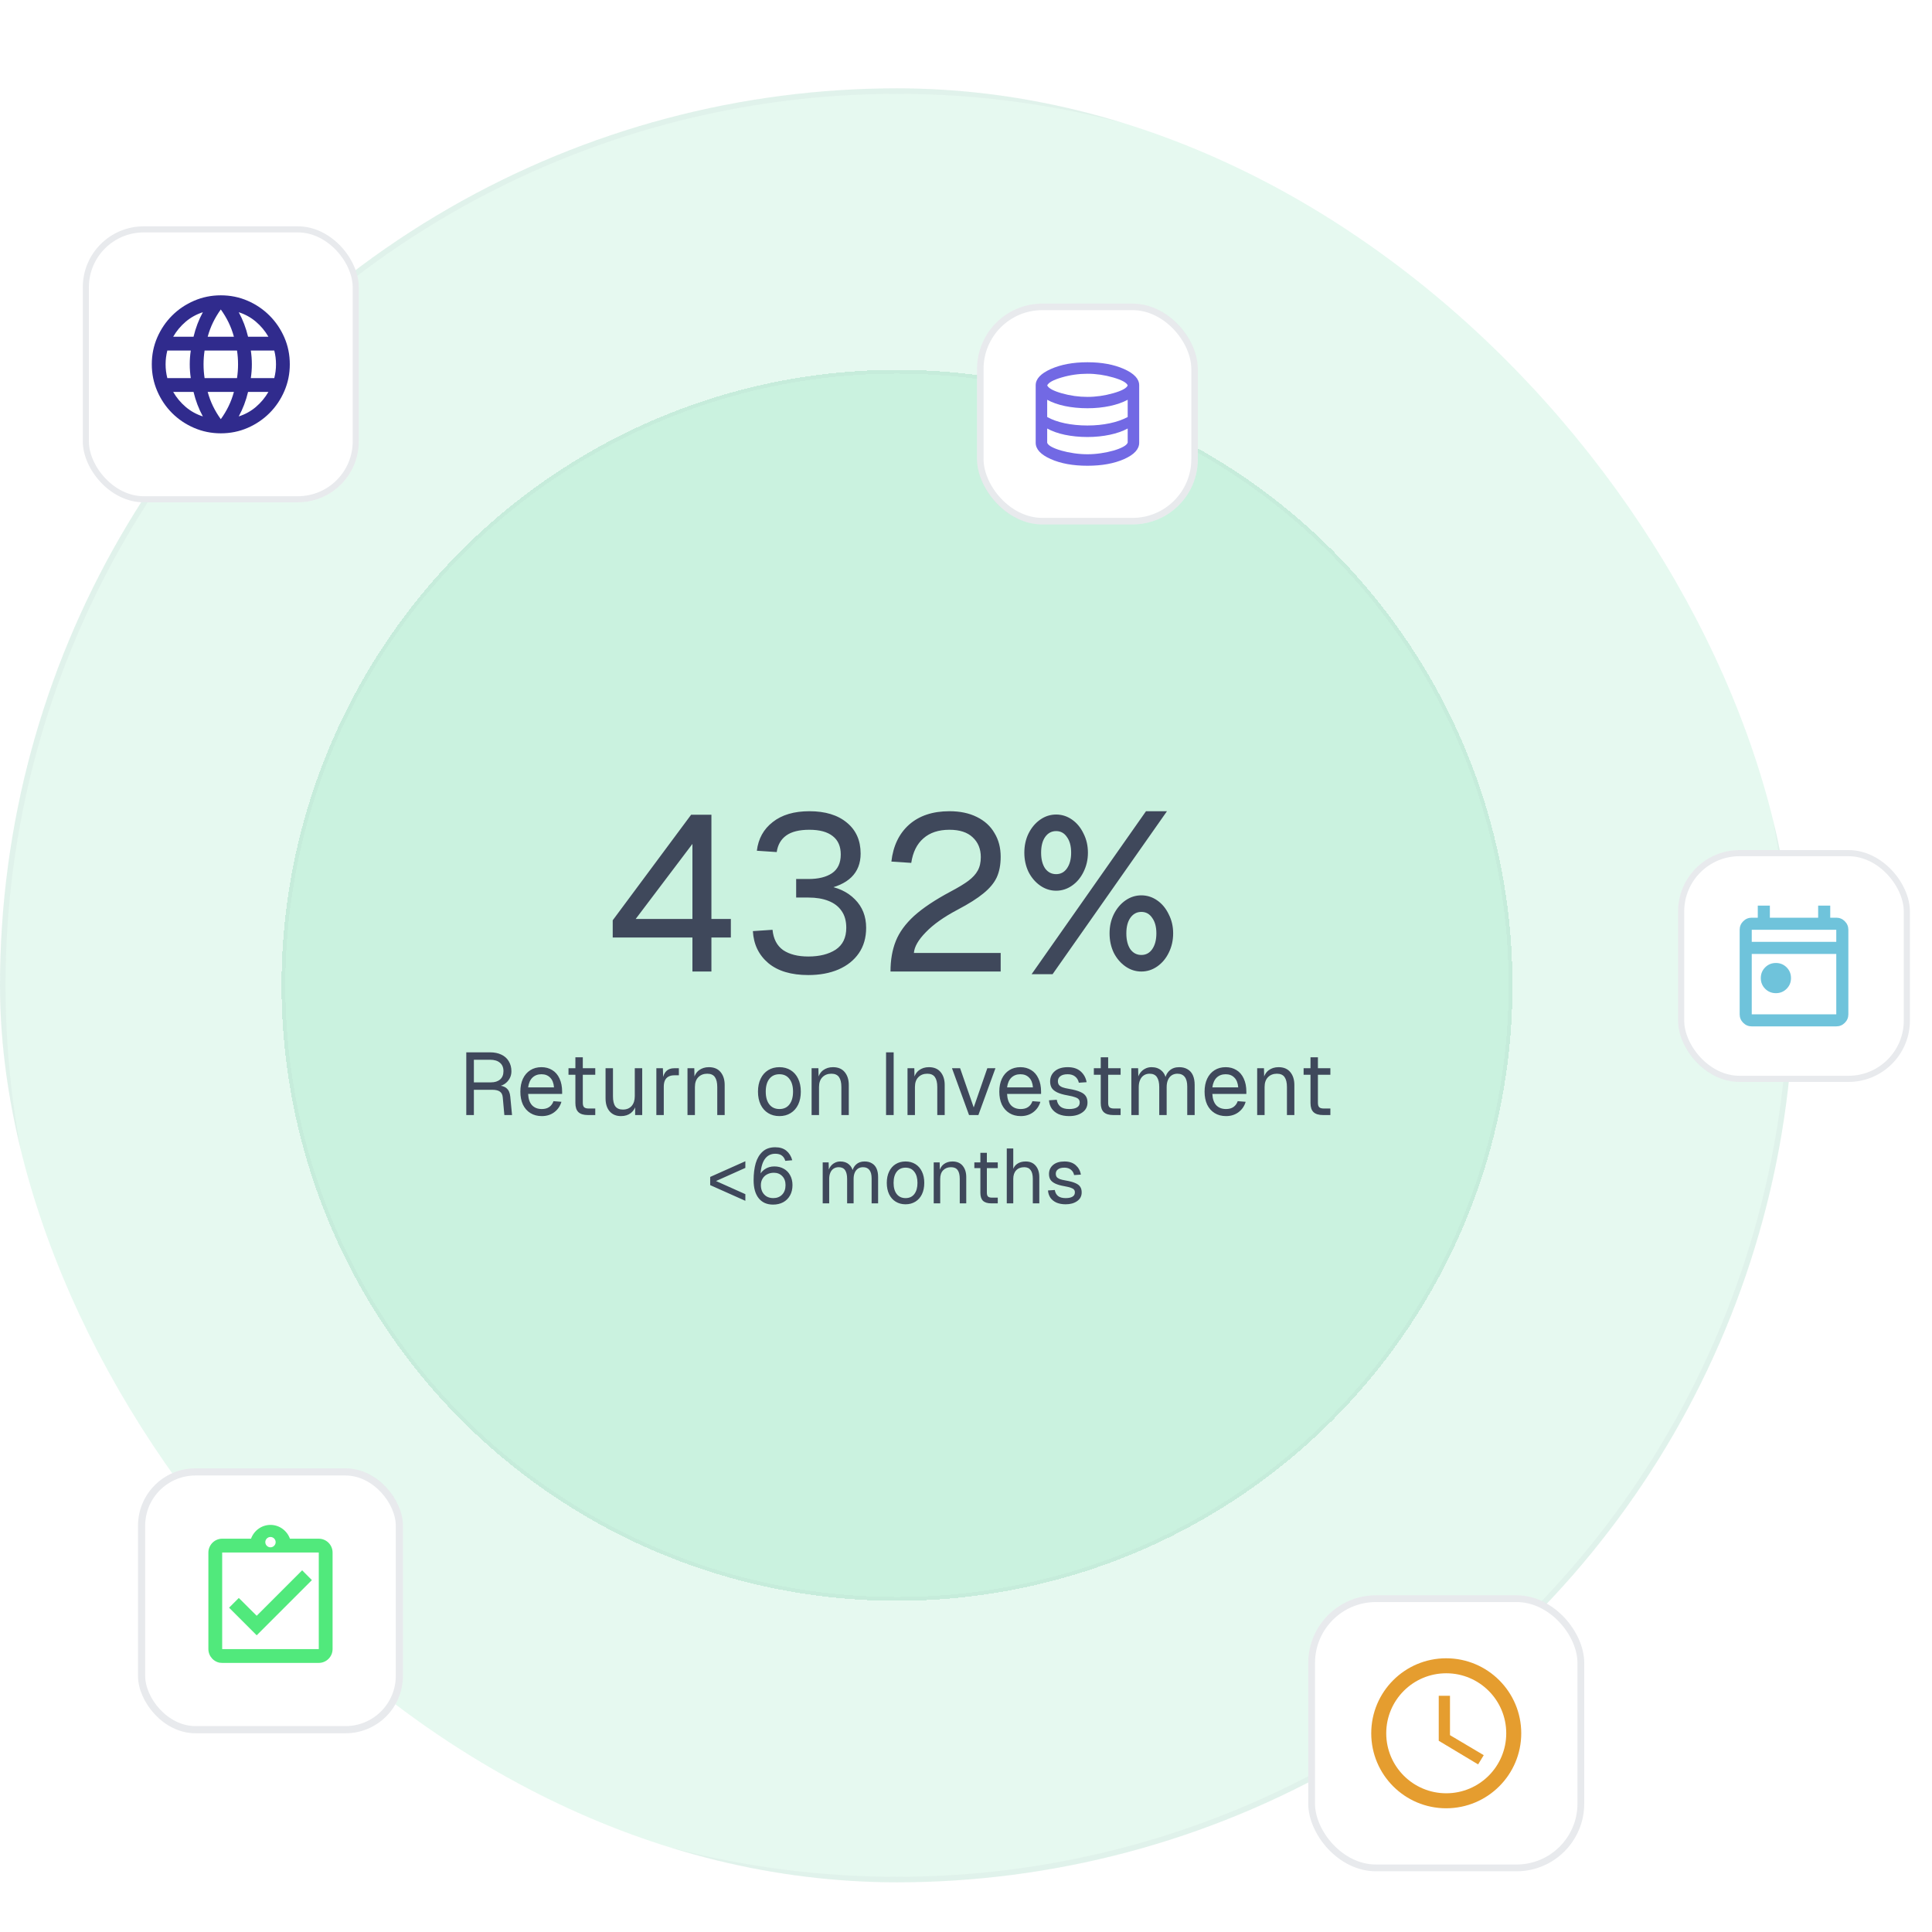
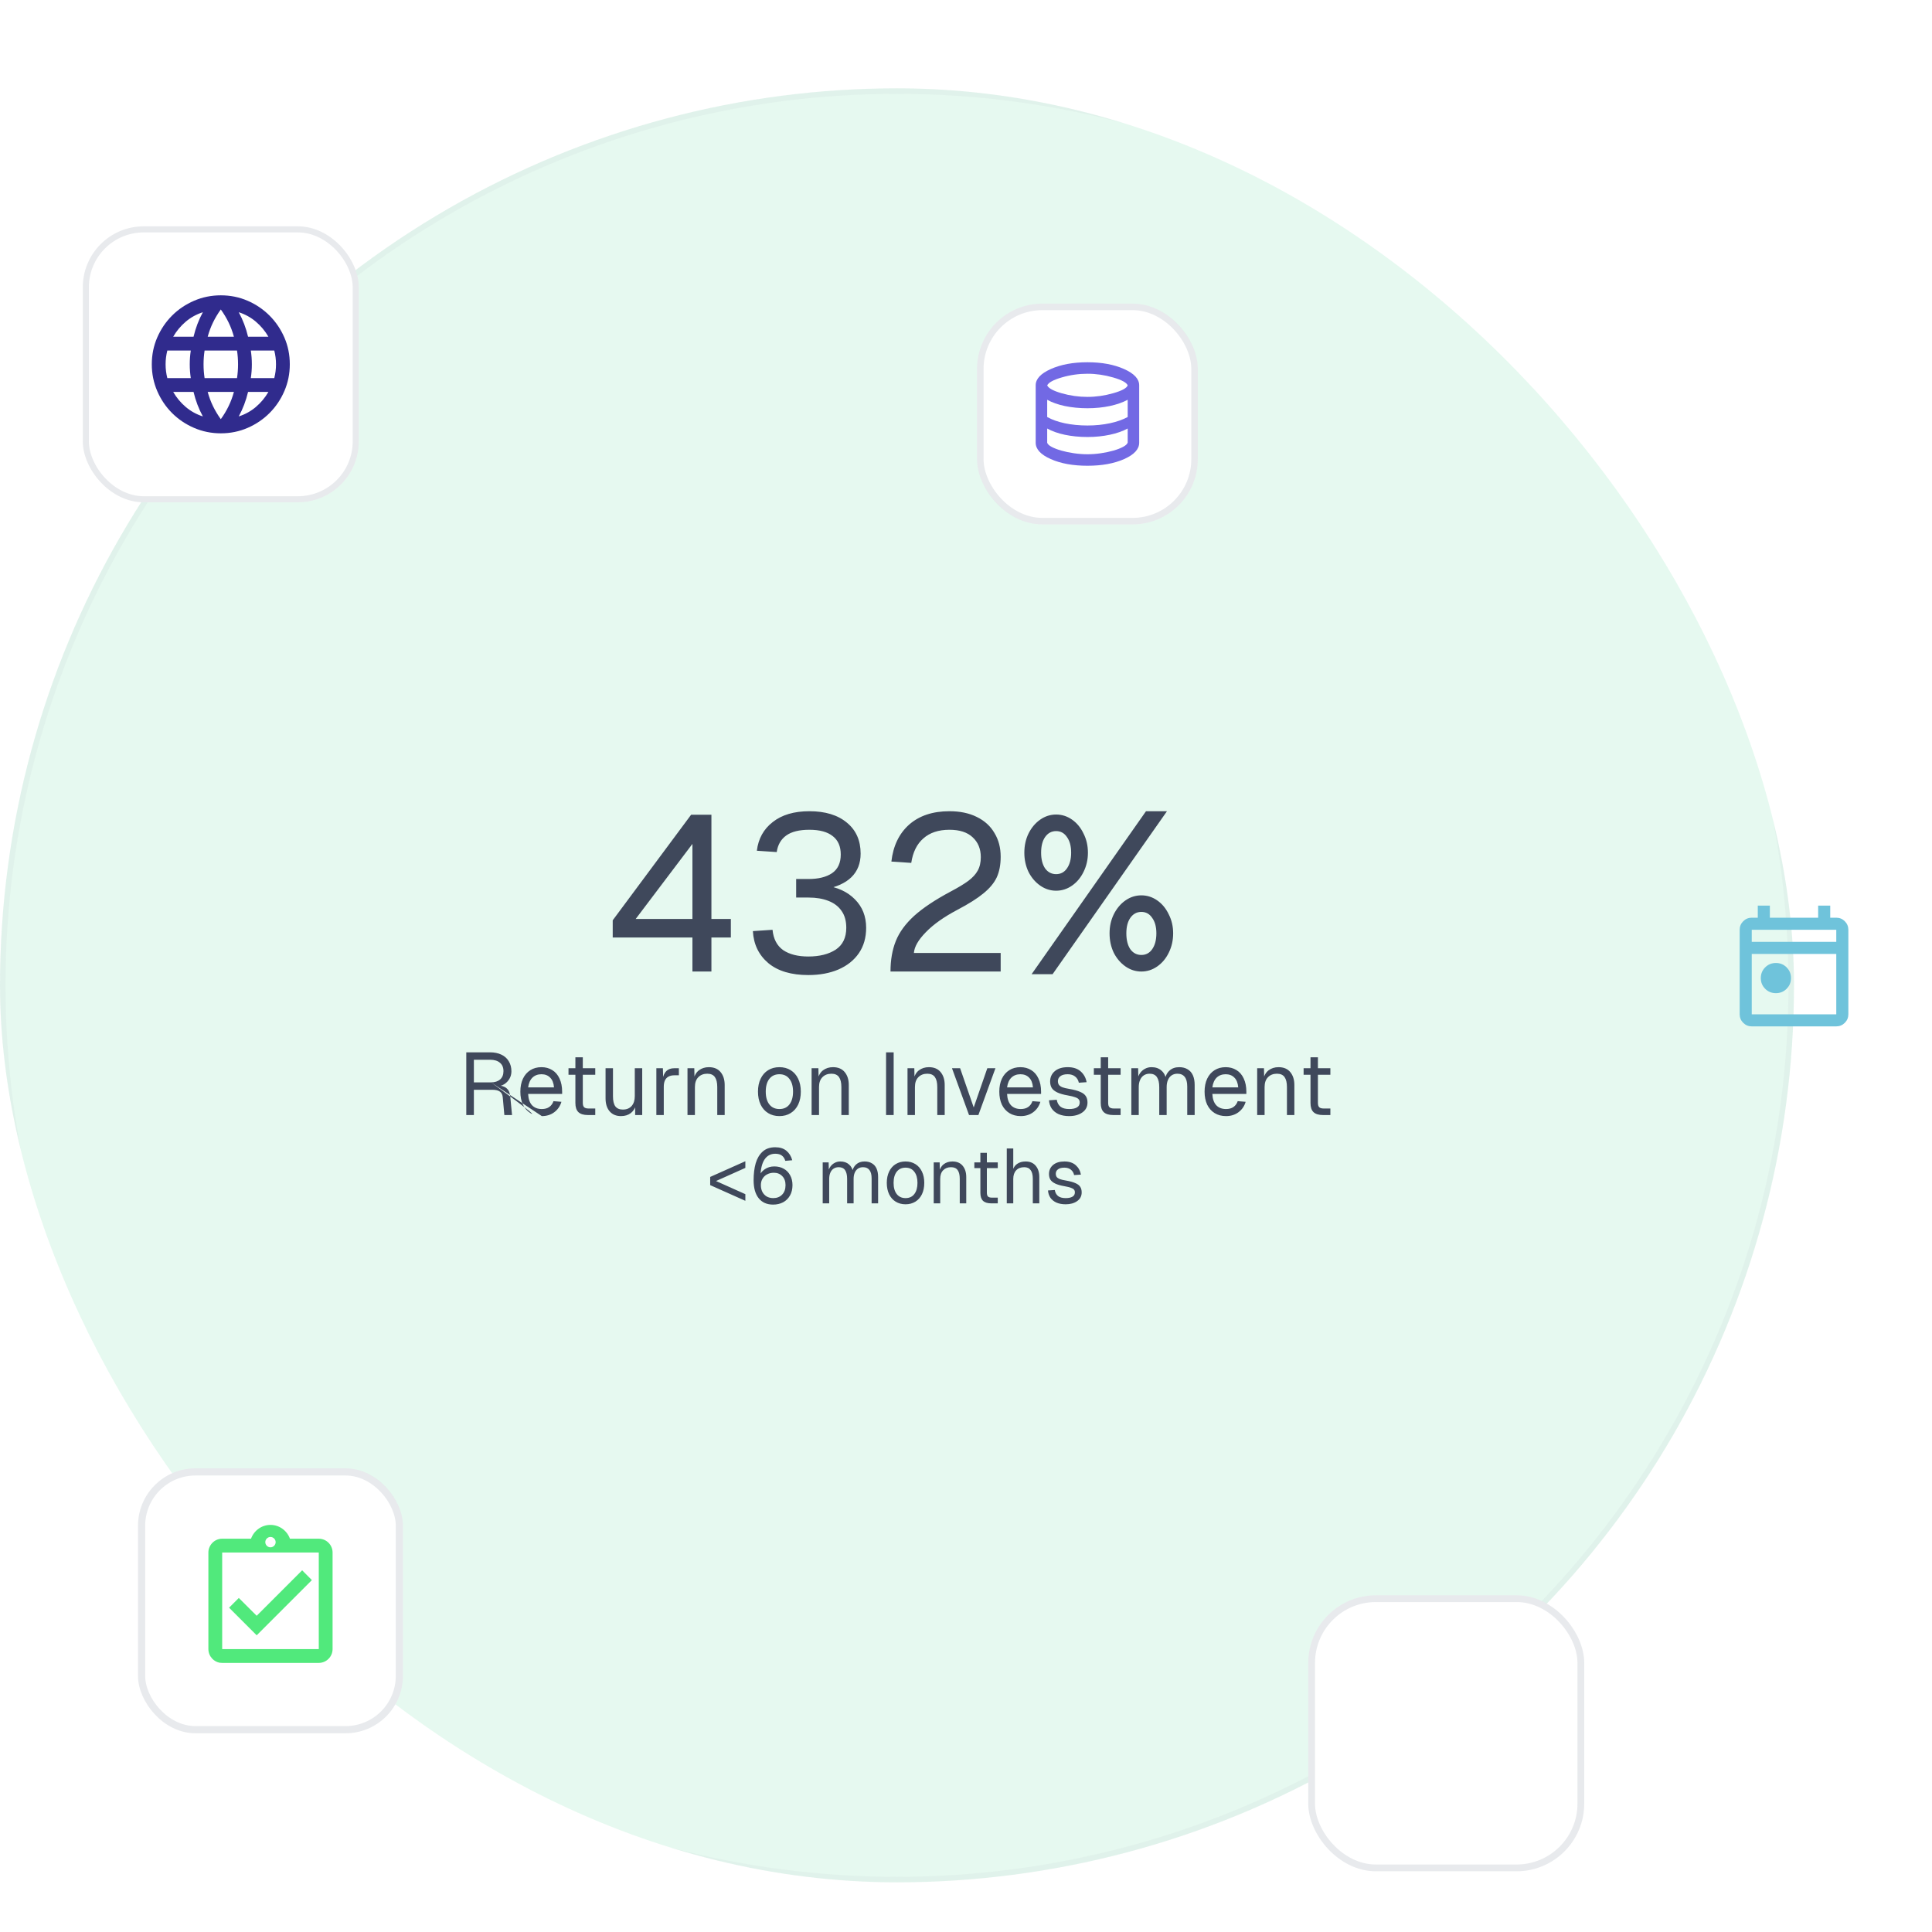
<svg xmlns="http://www.w3.org/2000/svg" width="350" height="350" viewBox="0 0 350 350" fill="none">
  <g clip-path="url(#clip0_51_4965)">
    <circle cx="162.5" cy="178.5" r="162.5" fill="#2ECC81" fill-opacity="0.12" />
    <circle cx="162.5" cy="178.5" r="162" stroke="#67748A" stroke-opacity="0.05" />
  </g>
  <g filter="url(#filter0_d_51_4965)">
-     <circle cx="162.5" cy="178.5" r="111.5" fill="#2ECC81" fill-opacity="0.15" shape-rendering="crispEdges" />
-     <circle cx="162.5" cy="178.5" r="111.157" stroke="#67748A" stroke-opacity="0.05" stroke-width="0.686" shape-rendering="crispEdges" />
-   </g>
+     </g>
  <g filter="url(#filter1_b_51_4965)">
    <rect x="25" y="266" width="48" height="48" rx="10.405" fill="white" />
    <rect x="25.65" y="266.65" width="46.699" height="46.699" rx="9.754" stroke="#67748A" stroke-opacity="0.15" stroke-width="1.301" />
  </g>
  <path d="M56.5 286.25L54.737 284.475L46.5 292.712L43.263 289.487L41.5 291.25L46.5 296.25L56.5 286.25ZM57.75 278.75H52.525C52 277.3 50.625 276.25 49 276.25C47.375 276.25 46 277.3 45.475 278.75H40.25C40.075 278.75 39.913 278.762 39.75 278.8C39.352 278.883 38.98 279.062 38.666 279.322C38.353 279.581 38.107 279.912 37.95 280.287C37.825 280.575 37.75 280.9 37.75 281.25V298.75C37.75 299.087 37.825 299.425 37.95 299.725C38.075 300.025 38.263 300.287 38.487 300.525C38.825 300.862 39.263 301.112 39.75 301.212C39.913 301.237 40.075 301.25 40.25 301.25H57.75C59.125 301.25 60.25 300.125 60.25 298.75V281.25C60.25 279.875 59.125 278.75 57.75 278.75ZM49 278.437C49.513 278.437 49.938 278.862 49.938 279.375C49.938 279.887 49.513 280.312 49 280.312C48.487 280.312 48.062 279.887 48.062 279.375C48.062 278.862 48.487 278.437 49 278.437ZM57.75 298.75H40.25V281.25H57.75V298.75Z" fill="#51E97C" />
  <g filter="url(#filter2_b_51_4965)">
    <rect x="15" y="41" width="50" height="50" rx="11.039" fill="white" />
    <rect x="15.552" y="41.552" width="48.896" height="48.896" rx="10.487" stroke="#67748A" stroke-opacity="0.15" stroke-width="1.104" />
  </g>
  <path d="M40 78.501C38.292 78.501 36.677 78.172 35.156 77.516C33.635 76.86 32.307 75.964 31.172 74.829C30.037 73.693 29.141 72.365 28.484 70.844C27.828 69.323 27.5 67.709 27.5 66.001C27.5 64.271 27.828 62.652 28.484 61.141C29.141 59.631 30.037 58.308 31.172 57.172C32.307 56.037 33.635 55.141 35.156 54.485C36.677 53.829 38.292 53.501 40 53.501C41.729 53.501 43.349 53.829 44.859 54.485C46.37 55.141 47.693 56.037 48.828 57.172C49.964 58.308 50.859 59.631 51.516 61.141C52.172 62.652 52.5 64.271 52.5 66.001C52.5 67.709 52.172 69.323 51.516 70.844C50.859 72.365 49.964 73.693 48.828 74.829C47.693 75.964 46.37 76.86 44.859 77.516C43.349 78.172 41.729 78.501 40 78.501ZM40 75.938C40.542 75.188 41.01 74.407 41.406 73.594C41.802 72.782 42.125 71.917 42.375 71.001H37.625C37.875 71.917 38.198 72.782 38.594 73.594C38.99 74.407 39.458 75.188 40 75.938ZM36.75 75.438C36.375 74.751 36.047 74.037 35.766 73.297C35.484 72.558 35.25 71.792 35.062 71.001H31.375C31.979 72.042 32.734 72.948 33.641 73.719C34.547 74.49 35.583 75.063 36.75 75.438ZM43.25 75.438C44.417 75.063 45.453 74.49 46.359 73.719C47.266 72.948 48.021 72.042 48.625 71.001H44.938C44.75 71.792 44.516 72.558 44.234 73.297C43.953 74.037 43.625 74.751 43.25 75.438ZM30.312 68.501H34.562C34.5 68.084 34.453 67.672 34.422 67.266C34.391 66.86 34.375 66.438 34.375 66.001C34.375 65.563 34.391 65.141 34.422 64.735C34.453 64.329 34.5 63.917 34.562 63.501H30.312C30.208 63.917 30.13 64.329 30.078 64.735C30.026 65.141 30 65.563 30 66.001C30 66.438 30.026 66.86 30.078 67.266C30.13 67.672 30.208 68.084 30.312 68.501ZM37.062 68.501H42.938C43 68.084 43.047 67.672 43.078 67.266C43.109 66.86 43.125 66.438 43.125 66.001C43.125 65.563 43.109 65.141 43.078 64.735C43.047 64.329 43 63.917 42.938 63.501H37.062C37 63.917 36.953 64.329 36.922 64.735C36.891 65.141 36.875 65.563 36.875 66.001C36.875 66.438 36.891 66.86 36.922 67.266C36.953 67.672 37 68.084 37.062 68.501ZM45.438 68.501H49.688C49.792 68.084 49.87 67.672 49.922 67.266C49.974 66.86 50 66.438 50 66.001C50 65.563 49.974 65.141 49.922 64.735C49.87 64.329 49.792 63.917 49.688 63.501H45.438C45.5 63.917 45.547 64.329 45.578 64.735C45.609 65.141 45.625 65.563 45.625 66.001C45.625 66.438 45.609 66.86 45.578 67.266C45.547 67.672 45.5 68.084 45.438 68.501ZM44.938 61.001H48.625C48.021 59.959 47.266 59.053 46.359 58.282C45.453 57.511 44.417 56.938 43.25 56.563C43.625 57.251 43.953 57.964 44.234 58.704C44.516 59.443 44.75 60.209 44.938 61.001ZM37.625 61.001H42.375C42.125 60.084 41.802 59.219 41.406 58.407C41.01 57.594 40.542 56.813 40 56.063C39.458 56.813 38.99 57.594 38.594 58.407C38.198 59.219 37.875 60.084 37.625 61.001ZM31.375 61.001H35.062C35.25 60.209 35.484 59.443 35.766 58.704C36.047 57.964 36.375 57.251 36.75 56.563C35.583 56.938 34.547 57.511 33.641 58.282C32.734 59.053 31.979 59.959 31.375 61.001Z" fill="#302B8D" />
  <g filter="url(#filter3_b_51_4965)">
    <rect x="237" y="289" width="50" height="50" rx="12.261" fill="white" />
    <rect x="237.613" y="289.613" width="48.774" height="48.774" rx="11.648" stroke="#67748A" stroke-opacity="0.15" stroke-width="1.226" />
  </g>
-   <path d="M261.986 300.413C254.486 300.413 248.413 306.5 248.413 314C248.413 321.5 254.486 327.587 261.986 327.587C269.5 327.587 275.587 321.5 275.587 314C275.587 306.5 269.5 300.413 261.986 300.413ZM262 324.869C255.995 324.869 251.13 320.005 251.13 314C251.13 307.994 255.995 303.13 262 303.13C268.005 303.13 272.87 307.994 272.87 314C272.87 320.005 268.005 324.869 262 324.869ZM262.679 307.206H260.641V315.358L267.774 319.638L268.794 317.967L262.679 314.339V307.206Z" fill="#E59D2F" />
  <g filter="url(#filter4_b_51_4965)">
    <rect x="177" y="55.003" width="40" height="40" rx="11.83" fill="white" />
    <rect x="177.591" y="55.594" width="38.817" height="38.817" rx="11.238" stroke="#67748A" stroke-opacity="0.15" stroke-width="1.183" />
  </g>
  <path d="M197 84.375C194.378 84.375 192.161 83.971 190.346 83.164C188.532 82.357 187.625 81.372 187.625 80.208V69.792C187.625 68.646 188.541 67.665 190.372 66.849C192.204 66.033 194.413 65.625 197 65.625C199.587 65.625 201.796 66.033 203.628 66.849C205.459 67.665 206.375 68.646 206.375 69.792V80.208C206.375 81.372 205.468 82.357 203.654 83.164C201.839 83.971 199.622 84.375 197 84.375ZM197 71.901C198.545 71.901 200.099 71.68 201.661 71.237C203.224 70.794 204.101 70.321 204.292 69.818C204.101 69.314 203.228 68.837 201.674 68.385C200.121 67.934 198.563 67.708 197 67.708C195.42 67.708 193.871 67.93 192.352 68.373C190.832 68.815 189.951 69.297 189.708 69.818C189.951 70.339 190.832 70.816 192.352 71.25C193.871 71.684 195.42 71.901 197 71.901ZM197 77.083C197.729 77.083 198.432 77.049 199.109 76.979C199.786 76.91 200.433 76.81 201.049 76.68C201.666 76.549 202.247 76.389 202.794 76.198C203.341 76.007 203.84 75.79 204.292 75.547V72.422C203.84 72.665 203.341 72.882 202.794 73.073C202.247 73.264 201.666 73.424 201.049 73.555C200.433 73.685 199.786 73.785 199.109 73.854C198.432 73.924 197.729 73.958 197 73.958C196.271 73.958 195.559 73.924 194.865 73.854C194.17 73.785 193.515 73.685 192.898 73.555C192.282 73.424 191.705 73.264 191.167 73.073C190.628 72.882 190.142 72.665 189.708 72.422V75.547C190.142 75.79 190.628 76.007 191.167 76.198C191.705 76.389 192.282 76.549 192.898 76.68C193.515 76.81 194.17 76.91 194.865 76.979C195.559 77.049 196.271 77.083 197 77.083ZM197 82.292C197.799 82.292 198.61 82.231 199.435 82.109C200.26 81.988 201.019 81.827 201.714 81.628C202.408 81.428 202.99 81.202 203.458 80.951C203.927 80.699 204.205 80.443 204.292 80.182V77.63C203.84 77.873 203.341 78.09 202.794 78.281C202.247 78.472 201.666 78.633 201.049 78.763C200.433 78.893 199.786 78.993 199.109 79.063C198.432 79.132 197.729 79.167 197 79.167C196.271 79.167 195.559 79.132 194.865 79.063C194.17 78.993 193.515 78.893 192.898 78.763C192.282 78.633 191.705 78.472 191.167 78.281C190.628 78.09 190.142 77.873 189.708 77.63V80.208C189.795 80.469 190.069 80.721 190.529 80.964C190.989 81.207 191.566 81.428 192.26 81.628C192.955 81.827 193.719 81.988 194.552 82.109C195.385 82.231 196.201 82.292 197 82.292Z" fill="#7269E4" />
  <g filter="url(#filter5_b_51_4965)">
-     <rect x="304" y="154" width="42" height="42" rx="11.122" fill="white" />
-     <rect x="304.556" y="154.556" width="40.888" height="40.888" rx="10.566" stroke="#67748A" stroke-opacity="0.15" stroke-width="1.112" />
-   </g>
+     </g>
  <path d="M321.721 179.922C320.955 179.922 320.308 179.657 319.779 179.129C319.251 178.6 318.986 177.953 318.986 177.187C318.986 176.422 319.251 175.775 319.779 175.246C320.308 174.717 320.955 174.453 321.721 174.453C322.486 174.453 323.133 174.717 323.662 175.246C324.191 175.775 324.455 176.422 324.455 177.187C324.455 177.953 324.191 178.6 323.662 179.129C323.133 179.657 322.486 179.922 321.721 179.922ZM317.346 185.937C316.744 185.937 316.229 185.723 315.801 185.295C315.372 184.866 315.158 184.352 315.158 183.75V168.437C315.158 167.836 315.372 167.321 315.801 166.893C316.229 166.464 316.744 166.25 317.346 166.25H318.439V164.062H320.627V166.25H329.377V164.062H331.564V166.25H332.658C333.26 166.25 333.775 166.464 334.203 166.893C334.632 167.321 334.846 167.836 334.846 168.437V183.75C334.846 184.352 334.632 184.866 334.203 185.295C333.775 185.723 333.26 185.937 332.658 185.937H317.346ZM317.346 183.75H332.658V172.812H317.346V183.75ZM317.346 170.625H332.658V168.437H317.346V170.625Z" fill="#6FC3DB" />
-   <path d="M84.472 190.64H88.776C89.565 190.64 90.248 190.779 90.824 191.056C91.411 191.333 91.859 191.733 92.168 192.256C92.488 192.779 92.648 193.387 92.648 194.08C92.648 194.571 92.531 195.019 92.296 195.424C92.061 195.829 91.752 196.155 91.368 196.4C90.995 196.635 90.605 196.763 90.2 196.784L90.104 196.64C90.808 196.64 91.357 196.805 91.752 197.136C92.147 197.456 92.376 197.963 92.44 198.656L92.76 202H91.368L91.08 198.8C91.037 198.32 90.867 197.973 90.568 197.76C90.269 197.536 89.795 197.424 89.144 197.424H85.848V202H84.472V190.64ZM88.952 196.08C89.645 196.08 90.195 195.904 90.6 195.552C91.005 195.2 91.208 194.699 91.208 194.048C91.208 193.387 90.995 192.88 90.568 192.528C90.152 192.165 89.555 191.984 88.776 191.984H85.848V196.08H88.952ZM98.156 202.192C97.366 202.192 96.678 202.011 96.092 201.648C95.505 201.285 95.052 200.773 94.732 200.112C94.422 199.44 94.268 198.656 94.268 197.76C94.268 196.875 94.422 196.096 94.732 195.424C95.052 194.752 95.5 194.235 96.076 193.872C96.652 193.509 97.324 193.328 98.092 193.328C98.828 193.328 99.478 193.504 100.044 193.856C100.609 194.197 101.046 194.704 101.356 195.376C101.676 196.048 101.836 196.848 101.836 197.776V198.176H95.676C95.718 199.072 95.953 199.755 96.38 200.224C96.817 200.683 97.409 200.912 98.156 200.912C98.7 200.912 99.148 200.789 99.5 200.544C99.862 200.288 100.118 199.936 100.268 199.488L101.708 199.6C101.484 200.379 101.052 201.008 100.412 201.488C99.782 201.957 99.03 202.192 98.156 202.192ZM100.364 196.992C100.3 196.203 100.065 195.611 99.66 195.216C99.265 194.811 98.742 194.608 98.092 194.608C97.43 194.608 96.886 194.811 96.46 195.216C96.044 195.621 95.782 196.213 95.676 196.992H100.364ZM106.493 202C105.725 202 105.155 201.824 104.781 201.472C104.419 201.12 104.237 200.571 104.237 199.824V191.536H105.581V199.792C105.581 200.165 105.661 200.432 105.821 200.592C105.992 200.741 106.259 200.816 106.621 200.816H107.837V202H106.493ZM102.989 193.52H107.837V194.704H102.989V193.52ZM112.486 202.192C111.633 202.192 110.955 201.909 110.454 201.344C109.953 200.768 109.702 199.979 109.702 198.976V193.52H111.046V198.608C111.046 199.429 111.19 200.037 111.478 200.432C111.777 200.816 112.23 201.008 112.838 201.008C113.51 201.008 114.038 200.795 114.422 200.368C114.806 199.931 114.998 199.333 114.998 198.576V193.52H116.342V202H115.062V199.904L115.27 200.016C115.099 200.709 114.774 201.248 114.294 201.632C113.814 202.005 113.211 202.192 112.486 202.192ZM118.905 193.52H120.089L120.153 195.664L120.025 195.616C120.132 194.901 120.361 194.373 120.713 194.032C121.065 193.691 121.545 193.52 122.153 193.52H122.985V194.8H122.169C121.742 194.8 121.385 194.88 121.097 195.04C120.82 195.189 120.606 195.419 120.457 195.728C120.318 196.037 120.249 196.421 120.249 196.88V202H118.905V193.52ZM124.546 193.52H125.778L125.826 195.68L125.666 195.536C125.815 194.811 126.135 194.261 126.626 193.888C127.127 193.515 127.724 193.328 128.418 193.328C129.346 193.328 130.055 193.627 130.546 194.224C131.036 194.821 131.282 195.595 131.282 196.544V202H129.938V196.928C129.938 196.128 129.794 195.525 129.506 195.12C129.218 194.715 128.759 194.512 128.13 194.512C127.458 194.512 126.914 194.725 126.498 195.152C126.092 195.568 125.89 196.16 125.89 196.928V202H124.546V193.52ZM141.203 202.192C140.424 202.192 139.741 202.011 139.155 201.648C138.568 201.285 138.115 200.773 137.795 200.112C137.475 199.44 137.315 198.656 137.315 197.76C137.315 196.864 137.475 196.085 137.795 195.424C138.115 194.752 138.568 194.235 139.155 193.872C139.741 193.509 140.424 193.328 141.203 193.328C141.971 193.328 142.648 193.509 143.235 193.872C143.821 194.235 144.275 194.752 144.595 195.424C144.915 196.085 145.075 196.864 145.075 197.76C145.075 198.656 144.915 199.44 144.595 200.112C144.275 200.773 143.821 201.285 143.235 201.648C142.648 202.011 141.971 202.192 141.203 202.192ZM141.203 200.912C141.981 200.912 142.584 200.635 143.011 200.08C143.448 199.515 143.667 198.741 143.667 197.76C143.667 196.779 143.448 196.011 143.011 195.456C142.584 194.891 141.981 194.608 141.203 194.608C140.424 194.608 139.816 194.885 139.379 195.44C138.941 195.995 138.723 196.768 138.723 197.76C138.723 198.752 138.941 199.525 139.379 200.08C139.816 200.635 140.424 200.912 141.203 200.912ZM147.03 193.52H148.262L148.31 195.68L148.15 195.536C148.299 194.811 148.619 194.261 149.11 193.888C149.611 193.515 150.209 193.328 150.902 193.328C151.83 193.328 152.539 193.627 153.03 194.224C153.521 194.821 153.766 195.595 153.766 196.544V202H152.422V196.928C152.422 196.128 152.278 195.525 151.99 195.12C151.702 194.715 151.243 194.512 150.614 194.512C149.942 194.512 149.398 194.725 148.982 195.152C148.577 195.568 148.374 196.16 148.374 196.928V202H147.03V193.52ZM160.519 190.64H161.895V202H160.519V190.64ZM164.405 193.52H165.637L165.685 195.68L165.525 195.536C165.674 194.811 165.994 194.261 166.485 193.888C166.986 193.515 167.584 193.328 168.277 193.328C169.205 193.328 169.914 193.627 170.405 194.224C170.896 194.821 171.141 195.595 171.141 196.544V202H169.797V196.928C169.797 196.128 169.653 195.525 169.365 195.12C169.077 194.715 168.618 194.512 167.989 194.512C167.317 194.512 166.773 194.725 166.357 195.152C165.952 195.568 165.749 196.16 165.749 196.928V202H164.405V193.52ZM172.461 193.52H173.933L176.397 200.624L178.861 193.52H180.333L177.245 202H175.549L172.461 193.52ZM184.921 202.192C184.132 202.192 183.444 202.011 182.857 201.648C182.271 201.285 181.817 200.773 181.497 200.112C181.188 199.44 181.033 198.656 181.033 197.76C181.033 196.875 181.188 196.096 181.497 195.424C181.817 194.752 182.265 194.235 182.841 193.872C183.417 193.509 184.089 193.328 184.857 193.328C185.593 193.328 186.244 193.504 186.809 193.856C187.375 194.197 187.812 194.704 188.121 195.376C188.441 196.048 188.601 196.848 188.601 197.776V198.176H182.441C182.484 199.072 182.719 199.755 183.145 200.224C183.583 200.683 184.175 200.912 184.921 200.912C185.465 200.912 185.913 200.789 186.265 200.544C186.628 200.288 186.884 199.936 187.033 199.488L188.473 199.6C188.249 200.379 187.817 201.008 187.177 201.488C186.548 201.957 185.796 202.192 184.921 202.192ZM187.129 196.992C187.065 196.203 186.831 195.611 186.425 195.216C186.031 194.811 185.508 194.608 184.857 194.608C184.196 194.608 183.652 194.811 183.225 195.216C182.809 195.621 182.548 196.213 182.441 196.992H187.129ZM193.697 202.192C192.961 202.192 192.321 202.075 191.777 201.84C191.244 201.595 190.828 201.259 190.529 200.832C190.241 200.395 190.076 199.893 190.033 199.328L191.441 199.232C191.527 199.765 191.751 200.181 192.113 200.48C192.476 200.768 193.004 200.912 193.697 200.912C194.295 200.912 194.759 200.816 195.089 200.624C195.431 200.432 195.601 200.133 195.601 199.728C195.601 199.493 195.543 199.307 195.425 199.168C195.319 199.019 195.111 198.891 194.801 198.784C194.503 198.667 194.049 198.555 193.441 198.448C192.641 198.309 192.007 198.128 191.537 197.904C191.068 197.68 190.732 197.408 190.529 197.088C190.337 196.768 190.241 196.379 190.241 195.92C190.241 195.152 190.524 194.528 191.089 194.048C191.655 193.568 192.439 193.328 193.441 193.328C194.423 193.328 195.201 193.584 195.777 194.096C196.353 194.608 196.711 195.259 196.849 196.048L195.441 196.144C195.345 195.675 195.121 195.301 194.769 195.024C194.428 194.747 193.98 194.608 193.425 194.608C192.839 194.608 192.396 194.725 192.097 194.96C191.799 195.184 191.649 195.483 191.649 195.856C191.649 196.133 191.713 196.363 191.841 196.544C191.98 196.715 192.193 196.859 192.481 196.976C192.769 197.083 193.175 197.179 193.697 197.264C194.561 197.413 195.228 197.595 195.697 197.808C196.177 198.011 196.513 198.267 196.705 198.576C196.908 198.875 197.009 199.259 197.009 199.728C197.009 200.496 196.695 201.099 196.065 201.536C195.447 201.973 194.657 202.192 193.697 202.192ZM201.665 202C200.897 202 200.327 201.824 199.953 201.472C199.591 201.12 199.409 200.571 199.409 199.824V191.536H200.753V199.792C200.753 200.165 200.833 200.432 200.993 200.592C201.164 200.741 201.431 200.816 201.793 200.816H203.009V202H201.665ZM198.161 193.52H203.009V194.704H198.161V193.52ZM204.952 193.52H206.184L206.232 195.664L206.04 195.6C206.136 195.141 206.301 194.741 206.536 194.4C206.781 194.059 207.08 193.797 207.432 193.616C207.784 193.424 208.173 193.328 208.6 193.328C209.336 193.328 209.933 193.531 210.392 193.936C210.861 194.331 211.155 194.896 211.272 195.632L211.016 195.616C211.144 194.891 211.432 194.331 211.88 193.936C212.328 193.531 212.909 193.328 213.624 193.328C214.221 193.328 214.728 193.456 215.144 193.712C215.571 193.957 215.891 194.32 216.104 194.8C216.317 195.28 216.424 195.861 216.424 196.544V202H215.08V196.832C215.08 196.064 214.931 195.488 214.632 195.104C214.333 194.709 213.891 194.512 213.304 194.512C212.909 194.512 212.563 194.608 212.264 194.8C211.976 194.992 211.752 195.269 211.592 195.632C211.432 195.995 211.352 196.427 211.352 196.928V202H210.008V196.928C210.008 196.149 209.869 195.552 209.592 195.136C209.315 194.72 208.872 194.512 208.264 194.512C207.869 194.512 207.523 194.608 207.224 194.8C206.925 194.992 206.696 195.275 206.536 195.648C206.376 196.011 206.296 196.437 206.296 196.928V202H204.952V193.52ZM222.109 202.192C221.319 202.192 220.631 202.011 220.045 201.648C219.458 201.285 219.005 200.773 218.685 200.112C218.375 199.44 218.221 198.656 218.221 197.76C218.221 196.875 218.375 196.096 218.685 195.424C219.005 194.752 219.453 194.235 220.029 193.872C220.605 193.509 221.277 193.328 222.045 193.328C222.781 193.328 223.431 193.504 223.997 193.856C224.562 194.197 224.999 194.704 225.309 195.376C225.629 196.048 225.789 196.848 225.789 197.776V198.176H219.629C219.671 199.072 219.906 199.755 220.333 200.224C220.77 200.683 221.362 200.912 222.109 200.912C222.653 200.912 223.101 200.789 223.453 200.544C223.815 200.288 224.071 199.936 224.221 199.488L225.661 199.6C225.437 200.379 225.005 201.008 224.365 201.488C223.735 201.957 222.983 202.192 222.109 202.192ZM224.317 196.992C224.253 196.203 224.018 195.611 223.613 195.216C223.218 194.811 222.695 194.608 222.045 194.608C221.383 194.608 220.839 194.811 220.413 195.216C219.997 195.621 219.735 196.213 219.629 196.992H224.317ZM227.749 193.52H228.981L229.029 195.68L228.869 195.536C229.018 194.811 229.338 194.261 229.829 193.888C230.33 193.515 230.927 193.328 231.621 193.328C232.549 193.328 233.258 193.627 233.749 194.224C234.239 194.821 234.485 195.595 234.485 196.544V202H233.141V196.928C233.141 196.128 232.997 195.525 232.709 195.12C232.421 194.715 231.962 194.512 231.333 194.512C230.661 194.512 230.117 194.725 229.701 195.152C229.295 195.568 229.093 196.16 229.093 196.928V202H227.749V193.52ZM239.665 202C238.897 202 238.327 201.824 237.953 201.472C237.591 201.12 237.409 200.571 237.409 199.824V191.536H238.753V199.792C238.753 200.165 238.833 200.432 238.993 200.592C239.164 200.741 239.431 200.816 239.793 200.816H241.009V202H239.665ZM236.161 193.52H241.009V194.704H236.161V193.52Z" fill="#3F485B" />
+   <path d="M84.472 190.64H88.776C89.565 190.64 90.248 190.779 90.824 191.056C91.411 191.333 91.859 191.733 92.168 192.256C92.488 192.779 92.648 193.387 92.648 194.08C92.648 194.571 92.531 195.019 92.296 195.424C92.061 195.829 91.752 196.155 91.368 196.4C90.995 196.635 90.605 196.763 90.2 196.784L90.104 196.64C90.808 196.64 91.357 196.805 91.752 197.136C92.147 197.456 92.376 197.963 92.44 198.656L92.76 202H91.368L91.08 198.8C91.037 198.32 90.867 197.973 90.568 197.76C90.269 197.536 89.795 197.424 89.144 197.424H85.848V202H84.472V190.64ZM88.952 196.08C89.645 196.08 90.195 195.904 90.6 195.552C91.005 195.2 91.208 194.699 91.208 194.048C91.208 193.387 90.995 192.88 90.568 192.528C90.152 192.165 89.555 191.984 88.776 191.984H85.848V196.08H88.952ZC97.366 202.192 96.678 202.011 96.092 201.648C95.505 201.285 95.052 200.773 94.732 200.112C94.422 199.44 94.268 198.656 94.268 197.76C94.268 196.875 94.422 196.096 94.732 195.424C95.052 194.752 95.5 194.235 96.076 193.872C96.652 193.509 97.324 193.328 98.092 193.328C98.828 193.328 99.478 193.504 100.044 193.856C100.609 194.197 101.046 194.704 101.356 195.376C101.676 196.048 101.836 196.848 101.836 197.776V198.176H95.676C95.718 199.072 95.953 199.755 96.38 200.224C96.817 200.683 97.409 200.912 98.156 200.912C98.7 200.912 99.148 200.789 99.5 200.544C99.862 200.288 100.118 199.936 100.268 199.488L101.708 199.6C101.484 200.379 101.052 201.008 100.412 201.488C99.782 201.957 99.03 202.192 98.156 202.192ZM100.364 196.992C100.3 196.203 100.065 195.611 99.66 195.216C99.265 194.811 98.742 194.608 98.092 194.608C97.43 194.608 96.886 194.811 96.46 195.216C96.044 195.621 95.782 196.213 95.676 196.992H100.364ZM106.493 202C105.725 202 105.155 201.824 104.781 201.472C104.419 201.12 104.237 200.571 104.237 199.824V191.536H105.581V199.792C105.581 200.165 105.661 200.432 105.821 200.592C105.992 200.741 106.259 200.816 106.621 200.816H107.837V202H106.493ZM102.989 193.52H107.837V194.704H102.989V193.52ZM112.486 202.192C111.633 202.192 110.955 201.909 110.454 201.344C109.953 200.768 109.702 199.979 109.702 198.976V193.52H111.046V198.608C111.046 199.429 111.19 200.037 111.478 200.432C111.777 200.816 112.23 201.008 112.838 201.008C113.51 201.008 114.038 200.795 114.422 200.368C114.806 199.931 114.998 199.333 114.998 198.576V193.52H116.342V202H115.062V199.904L115.27 200.016C115.099 200.709 114.774 201.248 114.294 201.632C113.814 202.005 113.211 202.192 112.486 202.192ZM118.905 193.52H120.089L120.153 195.664L120.025 195.616C120.132 194.901 120.361 194.373 120.713 194.032C121.065 193.691 121.545 193.52 122.153 193.52H122.985V194.8H122.169C121.742 194.8 121.385 194.88 121.097 195.04C120.82 195.189 120.606 195.419 120.457 195.728C120.318 196.037 120.249 196.421 120.249 196.88V202H118.905V193.52ZM124.546 193.52H125.778L125.826 195.68L125.666 195.536C125.815 194.811 126.135 194.261 126.626 193.888C127.127 193.515 127.724 193.328 128.418 193.328C129.346 193.328 130.055 193.627 130.546 194.224C131.036 194.821 131.282 195.595 131.282 196.544V202H129.938V196.928C129.938 196.128 129.794 195.525 129.506 195.12C129.218 194.715 128.759 194.512 128.13 194.512C127.458 194.512 126.914 194.725 126.498 195.152C126.092 195.568 125.89 196.16 125.89 196.928V202H124.546V193.52ZM141.203 202.192C140.424 202.192 139.741 202.011 139.155 201.648C138.568 201.285 138.115 200.773 137.795 200.112C137.475 199.44 137.315 198.656 137.315 197.76C137.315 196.864 137.475 196.085 137.795 195.424C138.115 194.752 138.568 194.235 139.155 193.872C139.741 193.509 140.424 193.328 141.203 193.328C141.971 193.328 142.648 193.509 143.235 193.872C143.821 194.235 144.275 194.752 144.595 195.424C144.915 196.085 145.075 196.864 145.075 197.76C145.075 198.656 144.915 199.44 144.595 200.112C144.275 200.773 143.821 201.285 143.235 201.648C142.648 202.011 141.971 202.192 141.203 202.192ZM141.203 200.912C141.981 200.912 142.584 200.635 143.011 200.08C143.448 199.515 143.667 198.741 143.667 197.76C143.667 196.779 143.448 196.011 143.011 195.456C142.584 194.891 141.981 194.608 141.203 194.608C140.424 194.608 139.816 194.885 139.379 195.44C138.941 195.995 138.723 196.768 138.723 197.76C138.723 198.752 138.941 199.525 139.379 200.08C139.816 200.635 140.424 200.912 141.203 200.912ZM147.03 193.52H148.262L148.31 195.68L148.15 195.536C148.299 194.811 148.619 194.261 149.11 193.888C149.611 193.515 150.209 193.328 150.902 193.328C151.83 193.328 152.539 193.627 153.03 194.224C153.521 194.821 153.766 195.595 153.766 196.544V202H152.422V196.928C152.422 196.128 152.278 195.525 151.99 195.12C151.702 194.715 151.243 194.512 150.614 194.512C149.942 194.512 149.398 194.725 148.982 195.152C148.577 195.568 148.374 196.16 148.374 196.928V202H147.03V193.52ZM160.519 190.64H161.895V202H160.519V190.64ZM164.405 193.52H165.637L165.685 195.68L165.525 195.536C165.674 194.811 165.994 194.261 166.485 193.888C166.986 193.515 167.584 193.328 168.277 193.328C169.205 193.328 169.914 193.627 170.405 194.224C170.896 194.821 171.141 195.595 171.141 196.544V202H169.797V196.928C169.797 196.128 169.653 195.525 169.365 195.12C169.077 194.715 168.618 194.512 167.989 194.512C167.317 194.512 166.773 194.725 166.357 195.152C165.952 195.568 165.749 196.16 165.749 196.928V202H164.405V193.52ZM172.461 193.52H173.933L176.397 200.624L178.861 193.52H180.333L177.245 202H175.549L172.461 193.52ZM184.921 202.192C184.132 202.192 183.444 202.011 182.857 201.648C182.271 201.285 181.817 200.773 181.497 200.112C181.188 199.44 181.033 198.656 181.033 197.76C181.033 196.875 181.188 196.096 181.497 195.424C181.817 194.752 182.265 194.235 182.841 193.872C183.417 193.509 184.089 193.328 184.857 193.328C185.593 193.328 186.244 193.504 186.809 193.856C187.375 194.197 187.812 194.704 188.121 195.376C188.441 196.048 188.601 196.848 188.601 197.776V198.176H182.441C182.484 199.072 182.719 199.755 183.145 200.224C183.583 200.683 184.175 200.912 184.921 200.912C185.465 200.912 185.913 200.789 186.265 200.544C186.628 200.288 186.884 199.936 187.033 199.488L188.473 199.6C188.249 200.379 187.817 201.008 187.177 201.488C186.548 201.957 185.796 202.192 184.921 202.192ZM187.129 196.992C187.065 196.203 186.831 195.611 186.425 195.216C186.031 194.811 185.508 194.608 184.857 194.608C184.196 194.608 183.652 194.811 183.225 195.216C182.809 195.621 182.548 196.213 182.441 196.992H187.129ZM193.697 202.192C192.961 202.192 192.321 202.075 191.777 201.84C191.244 201.595 190.828 201.259 190.529 200.832C190.241 200.395 190.076 199.893 190.033 199.328L191.441 199.232C191.527 199.765 191.751 200.181 192.113 200.48C192.476 200.768 193.004 200.912 193.697 200.912C194.295 200.912 194.759 200.816 195.089 200.624C195.431 200.432 195.601 200.133 195.601 199.728C195.601 199.493 195.543 199.307 195.425 199.168C195.319 199.019 195.111 198.891 194.801 198.784C194.503 198.667 194.049 198.555 193.441 198.448C192.641 198.309 192.007 198.128 191.537 197.904C191.068 197.68 190.732 197.408 190.529 197.088C190.337 196.768 190.241 196.379 190.241 195.92C190.241 195.152 190.524 194.528 191.089 194.048C191.655 193.568 192.439 193.328 193.441 193.328C194.423 193.328 195.201 193.584 195.777 194.096C196.353 194.608 196.711 195.259 196.849 196.048L195.441 196.144C195.345 195.675 195.121 195.301 194.769 195.024C194.428 194.747 193.98 194.608 193.425 194.608C192.839 194.608 192.396 194.725 192.097 194.96C191.799 195.184 191.649 195.483 191.649 195.856C191.649 196.133 191.713 196.363 191.841 196.544C191.98 196.715 192.193 196.859 192.481 196.976C192.769 197.083 193.175 197.179 193.697 197.264C194.561 197.413 195.228 197.595 195.697 197.808C196.177 198.011 196.513 198.267 196.705 198.576C196.908 198.875 197.009 199.259 197.009 199.728C197.009 200.496 196.695 201.099 196.065 201.536C195.447 201.973 194.657 202.192 193.697 202.192ZM201.665 202C200.897 202 200.327 201.824 199.953 201.472C199.591 201.12 199.409 200.571 199.409 199.824V191.536H200.753V199.792C200.753 200.165 200.833 200.432 200.993 200.592C201.164 200.741 201.431 200.816 201.793 200.816H203.009V202H201.665ZM198.161 193.52H203.009V194.704H198.161V193.52ZM204.952 193.52H206.184L206.232 195.664L206.04 195.6C206.136 195.141 206.301 194.741 206.536 194.4C206.781 194.059 207.08 193.797 207.432 193.616C207.784 193.424 208.173 193.328 208.6 193.328C209.336 193.328 209.933 193.531 210.392 193.936C210.861 194.331 211.155 194.896 211.272 195.632L211.016 195.616C211.144 194.891 211.432 194.331 211.88 193.936C212.328 193.531 212.909 193.328 213.624 193.328C214.221 193.328 214.728 193.456 215.144 193.712C215.571 193.957 215.891 194.32 216.104 194.8C216.317 195.28 216.424 195.861 216.424 196.544V202H215.08V196.832C215.08 196.064 214.931 195.488 214.632 195.104C214.333 194.709 213.891 194.512 213.304 194.512C212.909 194.512 212.563 194.608 212.264 194.8C211.976 194.992 211.752 195.269 211.592 195.632C211.432 195.995 211.352 196.427 211.352 196.928V202H210.008V196.928C210.008 196.149 209.869 195.552 209.592 195.136C209.315 194.72 208.872 194.512 208.264 194.512C207.869 194.512 207.523 194.608 207.224 194.8C206.925 194.992 206.696 195.275 206.536 195.648C206.376 196.011 206.296 196.437 206.296 196.928V202H204.952V193.52ZM222.109 202.192C221.319 202.192 220.631 202.011 220.045 201.648C219.458 201.285 219.005 200.773 218.685 200.112C218.375 199.44 218.221 198.656 218.221 197.76C218.221 196.875 218.375 196.096 218.685 195.424C219.005 194.752 219.453 194.235 220.029 193.872C220.605 193.509 221.277 193.328 222.045 193.328C222.781 193.328 223.431 193.504 223.997 193.856C224.562 194.197 224.999 194.704 225.309 195.376C225.629 196.048 225.789 196.848 225.789 197.776V198.176H219.629C219.671 199.072 219.906 199.755 220.333 200.224C220.77 200.683 221.362 200.912 222.109 200.912C222.653 200.912 223.101 200.789 223.453 200.544C223.815 200.288 224.071 199.936 224.221 199.488L225.661 199.6C225.437 200.379 225.005 201.008 224.365 201.488C223.735 201.957 222.983 202.192 222.109 202.192ZM224.317 196.992C224.253 196.203 224.018 195.611 223.613 195.216C223.218 194.811 222.695 194.608 222.045 194.608C221.383 194.608 220.839 194.811 220.413 195.216C219.997 195.621 219.735 196.213 219.629 196.992H224.317ZM227.749 193.52H228.981L229.029 195.68L228.869 195.536C229.018 194.811 229.338 194.261 229.829 193.888C230.33 193.515 230.927 193.328 231.621 193.328C232.549 193.328 233.258 193.627 233.749 194.224C234.239 194.821 234.485 195.595 234.485 196.544V202H233.141V196.928C233.141 196.128 232.997 195.525 232.709 195.12C232.421 194.715 231.962 194.512 231.333 194.512C230.661 194.512 230.117 194.725 229.701 195.152C229.295 195.568 229.093 196.16 229.093 196.928V202H227.749V193.52ZM239.665 202C238.897 202 238.327 201.824 237.953 201.472C237.591 201.12 237.409 200.571 237.409 199.824V191.536H238.753V199.792C238.753 200.165 238.833 200.432 238.993 200.592C239.164 200.741 239.431 200.816 239.793 200.816H241.009V202H239.665ZM236.161 193.52H241.009V194.704H236.161V193.52Z" fill="#3F485B" />
  <path d="M128.658 214.696V213.212L135.028 210.37V211.574L129.526 214.038V213.87L135.028 216.334V217.538L128.658 214.696ZM140.052 218.224C138.932 218.224 138.064 217.841 137.448 217.076C136.832 216.311 136.524 215.219 136.524 213.8C136.524 212.643 136.65 211.621 136.902 210.734C137.163 209.847 137.583 209.143 138.162 208.62C138.74 208.097 139.501 207.836 140.444 207.836C141.284 207.836 141.956 208.046 142.46 208.466C142.964 208.877 143.318 209.451 143.524 210.188L142.264 210.3C142.142 209.88 141.937 209.563 141.648 209.348C141.368 209.124 140.966 209.012 140.444 209.012C139.604 209.012 138.95 209.367 138.484 210.076C138.026 210.785 137.784 211.84 137.756 213.24L137.504 213.184C137.662 212.652 137.994 212.209 138.498 211.854C139.002 211.49 139.594 211.308 140.276 211.308C140.92 211.308 141.489 211.448 141.984 211.728C142.488 212.008 142.875 212.405 143.146 212.918C143.426 213.431 143.566 214.024 143.566 214.696C143.566 215.415 143.416 216.04 143.118 216.572C142.819 217.104 142.404 217.515 141.872 217.804C141.34 218.084 140.733 218.224 140.052 218.224ZM140.08 217.048C140.742 217.048 141.279 216.838 141.69 216.418C142.1 215.998 142.306 215.424 142.306 214.696C142.306 214.015 142.11 213.473 141.718 213.072C141.326 212.661 140.817 212.456 140.192 212.456C139.744 212.456 139.342 212.549 138.988 212.736C138.633 212.913 138.353 213.175 138.148 213.52C137.942 213.856 137.84 214.248 137.84 214.696C137.84 215.153 137.928 215.559 138.106 215.914C138.292 216.269 138.554 216.549 138.89 216.754C139.235 216.95 139.632 217.048 140.08 217.048ZM149.04 210.58H150.118L150.16 212.456L149.992 212.4C150.076 211.999 150.221 211.649 150.426 211.35C150.641 211.051 150.902 210.823 151.21 210.664C151.518 210.496 151.859 210.412 152.232 210.412C152.876 210.412 153.399 210.589 153.8 210.944C154.211 211.289 154.467 211.784 154.57 212.428L154.346 212.414C154.458 211.779 154.71 211.289 155.102 210.944C155.494 210.589 156.003 210.412 156.628 210.412C157.151 210.412 157.594 210.524 157.958 210.748C158.331 210.963 158.611 211.28 158.798 211.7C158.985 212.12 159.078 212.629 159.078 213.226V218H157.902V213.478C157.902 212.806 157.771 212.302 157.51 211.966C157.249 211.621 156.861 211.448 156.348 211.448C156.003 211.448 155.699 211.532 155.438 211.7C155.186 211.868 154.99 212.111 154.85 212.428C154.71 212.745 154.64 213.123 154.64 213.562V218H153.464V213.562C153.464 212.881 153.343 212.358 153.1 211.994C152.857 211.63 152.47 211.448 151.938 211.448C151.593 211.448 151.289 211.532 151.028 211.7C150.767 211.868 150.566 212.115 150.426 212.442C150.286 212.759 150.216 213.133 150.216 213.562V218H149.04V210.58ZM164.052 218.168C163.371 218.168 162.774 218.009 162.26 217.692C161.747 217.375 161.35 216.927 161.07 216.348C160.79 215.76 160.65 215.074 160.65 214.29C160.65 213.506 160.79 212.825 161.07 212.246C161.35 211.658 161.747 211.205 162.26 210.888C162.774 210.571 163.371 210.412 164.052 210.412C164.724 210.412 165.317 210.571 165.83 210.888C166.344 211.205 166.74 211.658 167.02 212.246C167.3 212.825 167.44 213.506 167.44 214.29C167.44 215.074 167.3 215.76 167.02 216.348C166.74 216.927 166.344 217.375 165.83 217.692C165.317 218.009 164.724 218.168 164.052 218.168ZM164.052 217.048C164.734 217.048 165.261 216.805 165.634 216.32C166.017 215.825 166.208 215.149 166.208 214.29C166.208 213.431 166.017 212.759 165.634 212.274C165.261 211.779 164.734 211.532 164.052 211.532C163.371 211.532 162.839 211.775 162.456 212.26C162.074 212.745 161.882 213.422 161.882 214.29C161.882 215.158 162.074 215.835 162.456 216.32C162.839 216.805 163.371 217.048 164.052 217.048ZM169.151 210.58H170.229L170.271 212.47L170.131 212.344C170.262 211.709 170.542 211.229 170.971 210.902C171.41 210.575 171.933 210.412 172.539 210.412C173.351 210.412 173.972 210.673 174.401 211.196C174.831 211.719 175.045 212.395 175.045 213.226V218H173.869V213.562C173.869 212.862 173.743 212.335 173.491 211.98C173.239 211.625 172.838 211.448 172.287 211.448C171.699 211.448 171.223 211.635 170.859 212.008C170.505 212.372 170.327 212.89 170.327 213.562V218H169.151V210.58ZM179.578 218C178.906 218 178.407 217.846 178.08 217.538C177.763 217.23 177.604 216.749 177.604 216.096V208.844H178.78V216.068C178.78 216.395 178.85 216.628 178.99 216.768C179.14 216.899 179.373 216.964 179.69 216.964H180.754V218H179.578ZM176.512 210.58H180.754V211.616H176.512V210.58ZM182.386 208.06H183.562V212.218L183.422 212.19C183.552 211.593 183.828 211.149 184.248 210.86C184.668 210.561 185.186 210.412 185.802 210.412C186.586 210.412 187.192 210.669 187.622 211.182C188.06 211.695 188.28 212.377 188.28 213.226V218H187.104V213.562C187.104 212.853 186.973 212.325 186.712 211.98C186.46 211.625 186.072 211.448 185.55 211.448C184.934 211.448 184.448 211.635 184.094 212.008C183.739 212.381 183.562 212.904 183.562 213.576V218H182.386V208.06ZM193.059 218.168C192.415 218.168 191.855 218.065 191.379 217.86C190.913 217.645 190.549 217.351 190.287 216.978C190.035 216.595 189.891 216.157 189.853 215.662L191.085 215.578C191.16 216.045 191.356 216.409 191.673 216.67C191.991 216.922 192.453 217.048 193.059 217.048C193.582 217.048 193.988 216.964 194.277 216.796C194.576 216.628 194.725 216.367 194.725 216.012C194.725 215.807 194.674 215.643 194.571 215.522C194.478 215.391 194.296 215.279 194.025 215.186C193.764 215.083 193.367 214.985 192.835 214.892C192.135 214.771 191.58 214.612 191.169 214.416C190.759 214.22 190.465 213.982 190.287 213.702C190.119 213.422 190.035 213.081 190.035 212.68C190.035 212.008 190.283 211.462 190.777 211.042C191.272 210.622 191.958 210.412 192.835 210.412C193.694 210.412 194.375 210.636 194.879 211.084C195.383 211.532 195.696 212.101 195.817 212.792L194.585 212.876C194.501 212.465 194.305 212.139 193.997 211.896C193.699 211.653 193.307 211.532 192.821 211.532C192.308 211.532 191.921 211.635 191.659 211.84C191.398 212.036 191.267 212.297 191.267 212.624C191.267 212.867 191.323 213.067 191.435 213.226C191.557 213.375 191.743 213.501 191.995 213.604C192.247 213.697 192.602 213.781 193.059 213.856C193.815 213.987 194.399 214.145 194.809 214.332C195.229 214.509 195.523 214.733 195.691 215.004C195.869 215.265 195.957 215.601 195.957 216.012C195.957 216.684 195.682 217.211 195.131 217.594C194.59 217.977 193.899 218.168 193.059 218.168Z" fill="#3F485B" />
  <path d="M125.44 169.84H111V166.72L125.2 147.6H128.88V166.48H132.4V169.84H128.88V176H125.44V169.84ZM125.44 166.48V152.88L115.16 166.48H125.44ZM146.431 176.64C143.337 176.64 140.924 175.92 139.191 174.48C137.457 173.013 136.524 171.08 136.391 168.68L139.951 168.44C140.111 170.093 140.751 171.32 141.871 172.12C143.017 172.893 144.537 173.28 146.431 173.28C148.457 173.28 150.111 172.867 151.391 172.04C152.671 171.187 153.311 169.867 153.311 168.08C153.311 166.853 153.031 165.84 152.471 165.04C151.911 164.213 151.111 163.6 150.071 163.2C149.057 162.8 147.857 162.6 146.471 162.6H144.231V159.24H146.471C148.257 159.24 149.671 158.893 150.711 158.2C151.777 157.48 152.311 156.347 152.311 154.8C152.311 153.333 151.831 152.227 150.871 151.48C149.911 150.707 148.497 150.32 146.631 150.32C144.791 150.32 143.391 150.667 142.431 151.36C141.471 152.053 140.897 153.053 140.711 154.36L137.111 154.12C137.377 151.933 138.337 150.2 139.991 148.92C141.644 147.613 143.857 146.96 146.631 146.96C149.511 146.96 151.777 147.653 153.431 149.04C155.084 150.4 155.911 152.267 155.911 154.64C155.911 156.4 155.351 157.827 154.231 158.92C153.137 159.987 151.511 160.72 149.351 161.12V160.4C151.671 160.693 153.511 161.533 154.871 162.92C156.231 164.28 156.911 166 156.911 168.08C156.911 169.867 156.471 171.4 155.591 172.68C154.711 173.96 153.471 174.947 151.871 175.64C150.297 176.307 148.484 176.64 146.431 176.64ZM161.322 176C161.322 173.92 161.642 172.08 162.282 170.48C162.922 168.88 164.029 167.36 165.602 165.92C167.202 164.48 169.402 163.013 172.202 161.52C173.615 160.773 174.695 160.12 175.442 159.56C176.215 158.973 176.775 158.36 177.122 157.72C177.495 157.053 177.682 156.24 177.682 155.28C177.682 153.787 177.189 152.587 176.202 151.68C175.242 150.773 173.842 150.32 172.002 150.32C170.029 150.32 168.455 150.84 167.282 151.88C166.109 152.893 165.375 154.373 165.082 156.32L161.482 156.08C161.802 153.253 162.869 151.027 164.682 149.4C166.522 147.773 168.962 146.96 172.002 146.96C173.922 146.96 175.575 147.307 176.962 148C178.375 148.693 179.442 149.667 180.162 150.92C180.909 152.147 181.282 153.573 181.282 155.2C181.282 156.667 181.042 157.92 180.562 158.96C180.082 159.973 179.282 160.933 178.162 161.84C177.069 162.747 175.509 163.733 173.482 164.8C171.002 166.107 169.082 167.467 167.722 168.88C166.362 170.267 165.642 171.52 165.562 172.64H181.282V176H161.322ZM207.608 146.96H211.408L190.688 176.48H186.888L207.608 146.96ZM191.328 161.36C190.288 161.36 189.328 161.053 188.448 160.44C187.568 159.827 186.861 159 186.327 157.96C185.821 156.893 185.568 155.733 185.568 154.48C185.568 153.2 185.821 152.04 186.327 151C186.861 149.933 187.568 149.093 188.448 148.48C189.328 147.867 190.288 147.56 191.328 147.56C192.368 147.56 193.328 147.867 194.208 148.48C195.088 149.093 195.781 149.933 196.288 151C196.821 152.04 197.088 153.2 197.088 154.48C197.088 155.733 196.821 156.893 196.288 157.96C195.781 159 195.088 159.827 194.208 160.44C193.328 161.053 192.368 161.36 191.328 161.36ZM191.328 158.36C192.154 158.36 192.808 158.013 193.288 157.32C193.794 156.6 194.048 155.653 194.048 154.48C194.048 153.28 193.794 152.333 193.288 151.64C192.808 150.92 192.154 150.56 191.328 150.56C190.501 150.56 189.834 150.92 189.328 151.64C188.848 152.333 188.608 153.28 188.608 154.48C188.608 155.653 188.848 156.6 189.328 157.32C189.834 158.013 190.501 158.36 191.328 158.36ZM206.768 176C205.728 176 204.768 175.693 203.887 175.08C203.008 174.467 202.301 173.64 201.768 172.6C201.261 171.533 201.008 170.36 201.008 169.08C201.008 167.827 201.261 166.68 201.768 165.64C202.301 164.573 203.008 163.733 203.887 163.12C204.768 162.507 205.728 162.2 206.768 162.2C207.808 162.2 208.768 162.507 209.648 163.12C210.528 163.733 211.221 164.573 211.728 165.64C212.261 166.68 212.528 167.827 212.528 169.08C212.528 170.36 212.261 171.533 211.728 172.6C211.221 173.64 210.528 174.467 209.648 175.08C208.768 175.693 207.808 176 206.768 176ZM206.768 173C207.594 173 208.248 172.653 208.728 171.96C209.234 171.24 209.488 170.28 209.488 169.08C209.488 167.907 209.234 166.973 208.728 166.28C208.248 165.56 207.594 165.2 206.768 165.2C205.941 165.2 205.274 165.56 204.768 166.28C204.288 166.973 204.048 167.907 204.048 169.08C204.048 170.28 204.288 171.24 204.768 171.96C205.274 172.653 205.941 173 206.768 173Z" fill="#3F485B" />
  <defs>
    <filter id="filter0_d_51_4965" x="11" y="27" width="303" height="303" filterUnits="userSpaceOnUse" color-interpolation-filters="sRGB">
      <feFlood flood-opacity="0" result="BackgroundImageFix" />
      <feColorMatrix in="SourceAlpha" type="matrix" values="0 0 0 0 0 0 0 0 0 0 0 0 0 0 0 0 0 0 127 0" result="hardAlpha" />
      <feMorphology radius="30" operator="dilate" in="SourceAlpha" result="effect1_dropShadow_51_4965" />
      <feOffset />
      <feGaussianBlur stdDeviation="5" />
      <feComposite in2="hardAlpha" operator="out" />
      <feColorMatrix type="matrix" values="0 0 0 0 0.868 0 0 0 0 0.929 0 0 0 0 0.9 0 0 0 0.31 0" />
      <feBlend mode="normal" in2="BackgroundImageFix" result="effect1_dropShadow_51_4965" />
      <feBlend mode="normal" in="SourceGraphic" in2="effect1_dropShadow_51_4965" result="shape" />
    </filter>
    <filter id="filter1_b_51_4965" x="19.798" y="260.798" width="58.405" height="58.405" filterUnits="userSpaceOnUse" color-interpolation-filters="sRGB">
      <feFlood flood-opacity="0" result="BackgroundImageFix" />
      <feGaussianBlur in="BackgroundImageFix" stdDeviation="2.601" />
      <feComposite in2="SourceAlpha" operator="in" result="effect1_backgroundBlur_51_4965" />
      <feBlend mode="normal" in="SourceGraphic" in2="effect1_backgroundBlur_51_4965" result="shape" />
    </filter>
    <filter id="filter2_b_51_4965" x="10.584" y="36.584" width="58.831" height="58.831" filterUnits="userSpaceOnUse" color-interpolation-filters="sRGB">
      <feFlood flood-opacity="0" result="BackgroundImageFix" />
      <feGaussianBlur in="BackgroundImageFix" stdDeviation="2.208" />
      <feComposite in2="SourceAlpha" operator="in" result="effect1_backgroundBlur_51_4965" />
      <feBlend mode="normal" in="SourceGraphic" in2="effect1_backgroundBlur_51_4965" result="shape" />
    </filter>
    <filter id="filter3_b_51_4965" x="232.096" y="284.096" width="59.808" height="59.808" filterUnits="userSpaceOnUse" color-interpolation-filters="sRGB">
      <feFlood flood-opacity="0" result="BackgroundImageFix" />
      <feGaussianBlur in="BackgroundImageFix" stdDeviation="2.452" />
      <feComposite in2="SourceAlpha" operator="in" result="effect1_backgroundBlur_51_4965" />
      <feBlend mode="normal" in="SourceGraphic" in2="effect1_backgroundBlur_51_4965" result="shape" />
    </filter>
    <filter id="filter4_b_51_4965" x="172.268" y="50.271" width="49.464" height="49.464" filterUnits="userSpaceOnUse" color-interpolation-filters="sRGB">
      <feFlood flood-opacity="0" result="BackgroundImageFix" />
      <feGaussianBlur in="BackgroundImageFix" stdDeviation="2.366" />
      <feComposite in2="SourceAlpha" operator="in" result="effect1_backgroundBlur_51_4965" />
      <feBlend mode="normal" in="SourceGraphic" in2="effect1_backgroundBlur_51_4965" result="shape" />
    </filter>
    <filter id="filter5_b_51_4965" x="299.551" y="149.551" width="50.898" height="50.898" filterUnits="userSpaceOnUse" color-interpolation-filters="sRGB">
      <feFlood flood-opacity="0" result="BackgroundImageFix" />
      <feGaussianBlur in="BackgroundImageFix" stdDeviation="2.224" />
      <feComposite in2="SourceAlpha" operator="in" result="effect1_backgroundBlur_51_4965" />
      <feBlend mode="normal" in="SourceGraphic" in2="effect1_backgroundBlur_51_4965" result="shape" />
    </filter>
    <clipPath id="clip0_51_4965">
      <rect y="16" width="325" height="325" rx="162.5" fill="white" />
    </clipPath>
  </defs>
</svg>